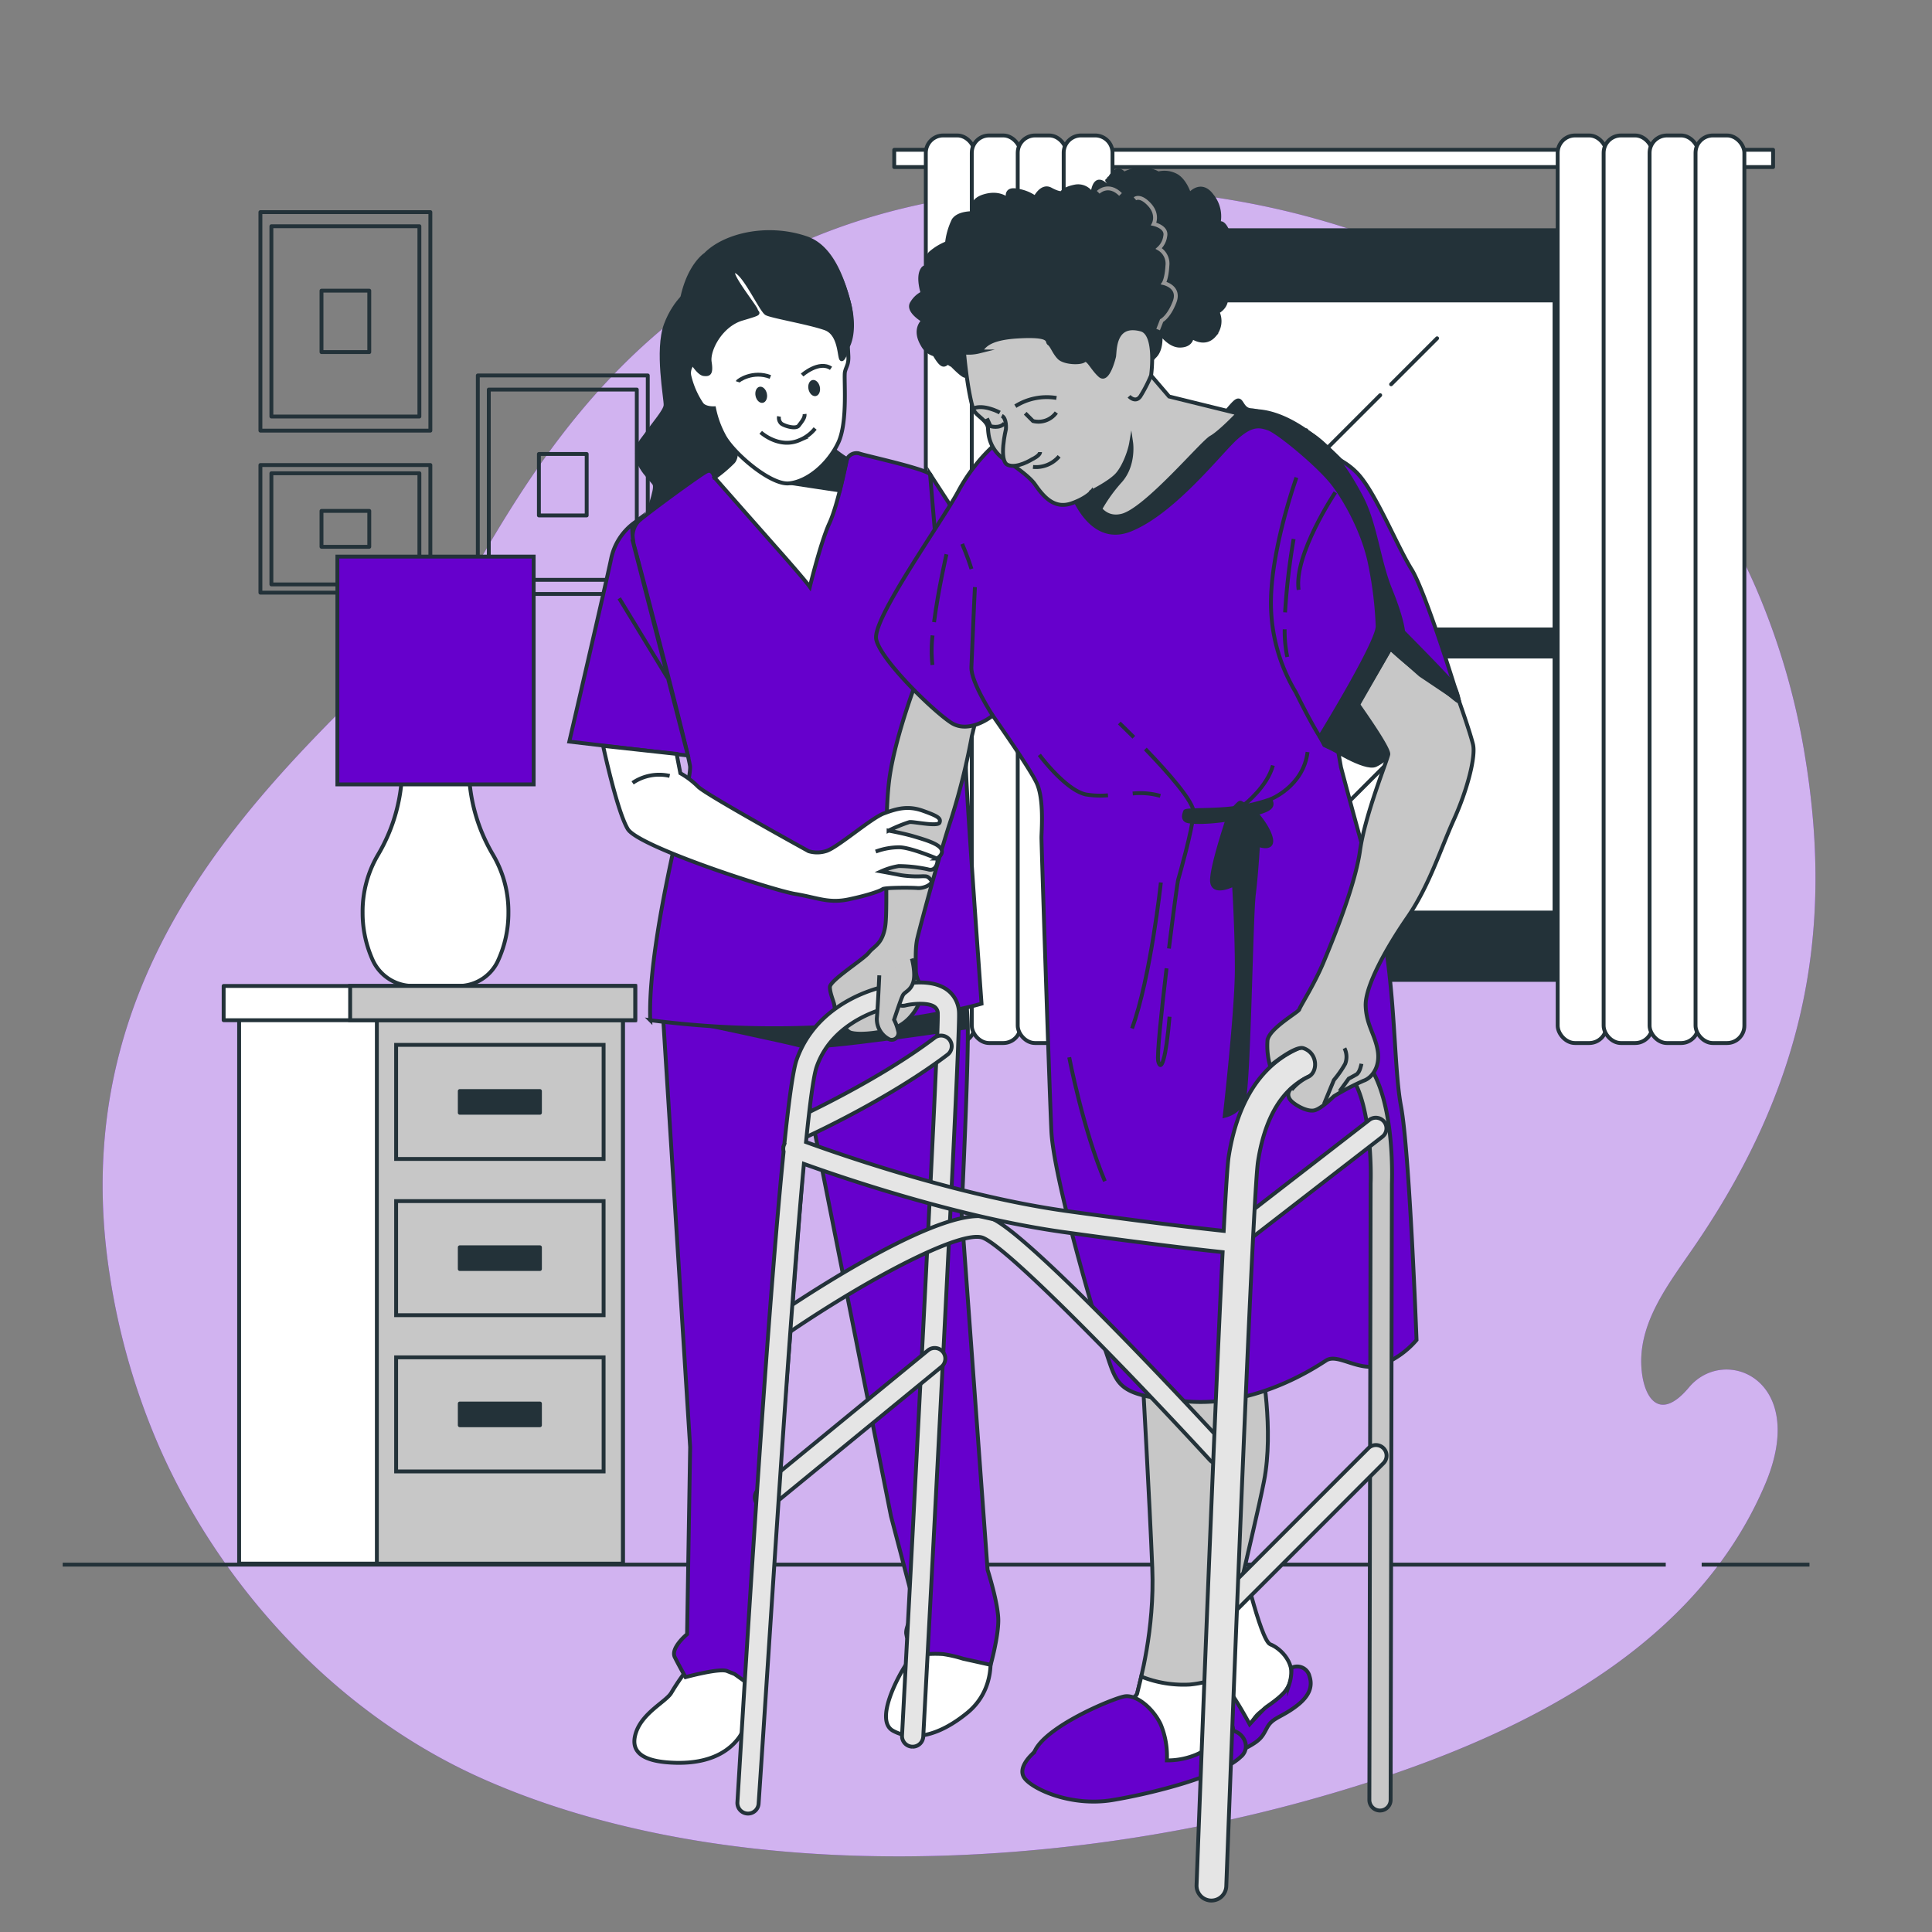
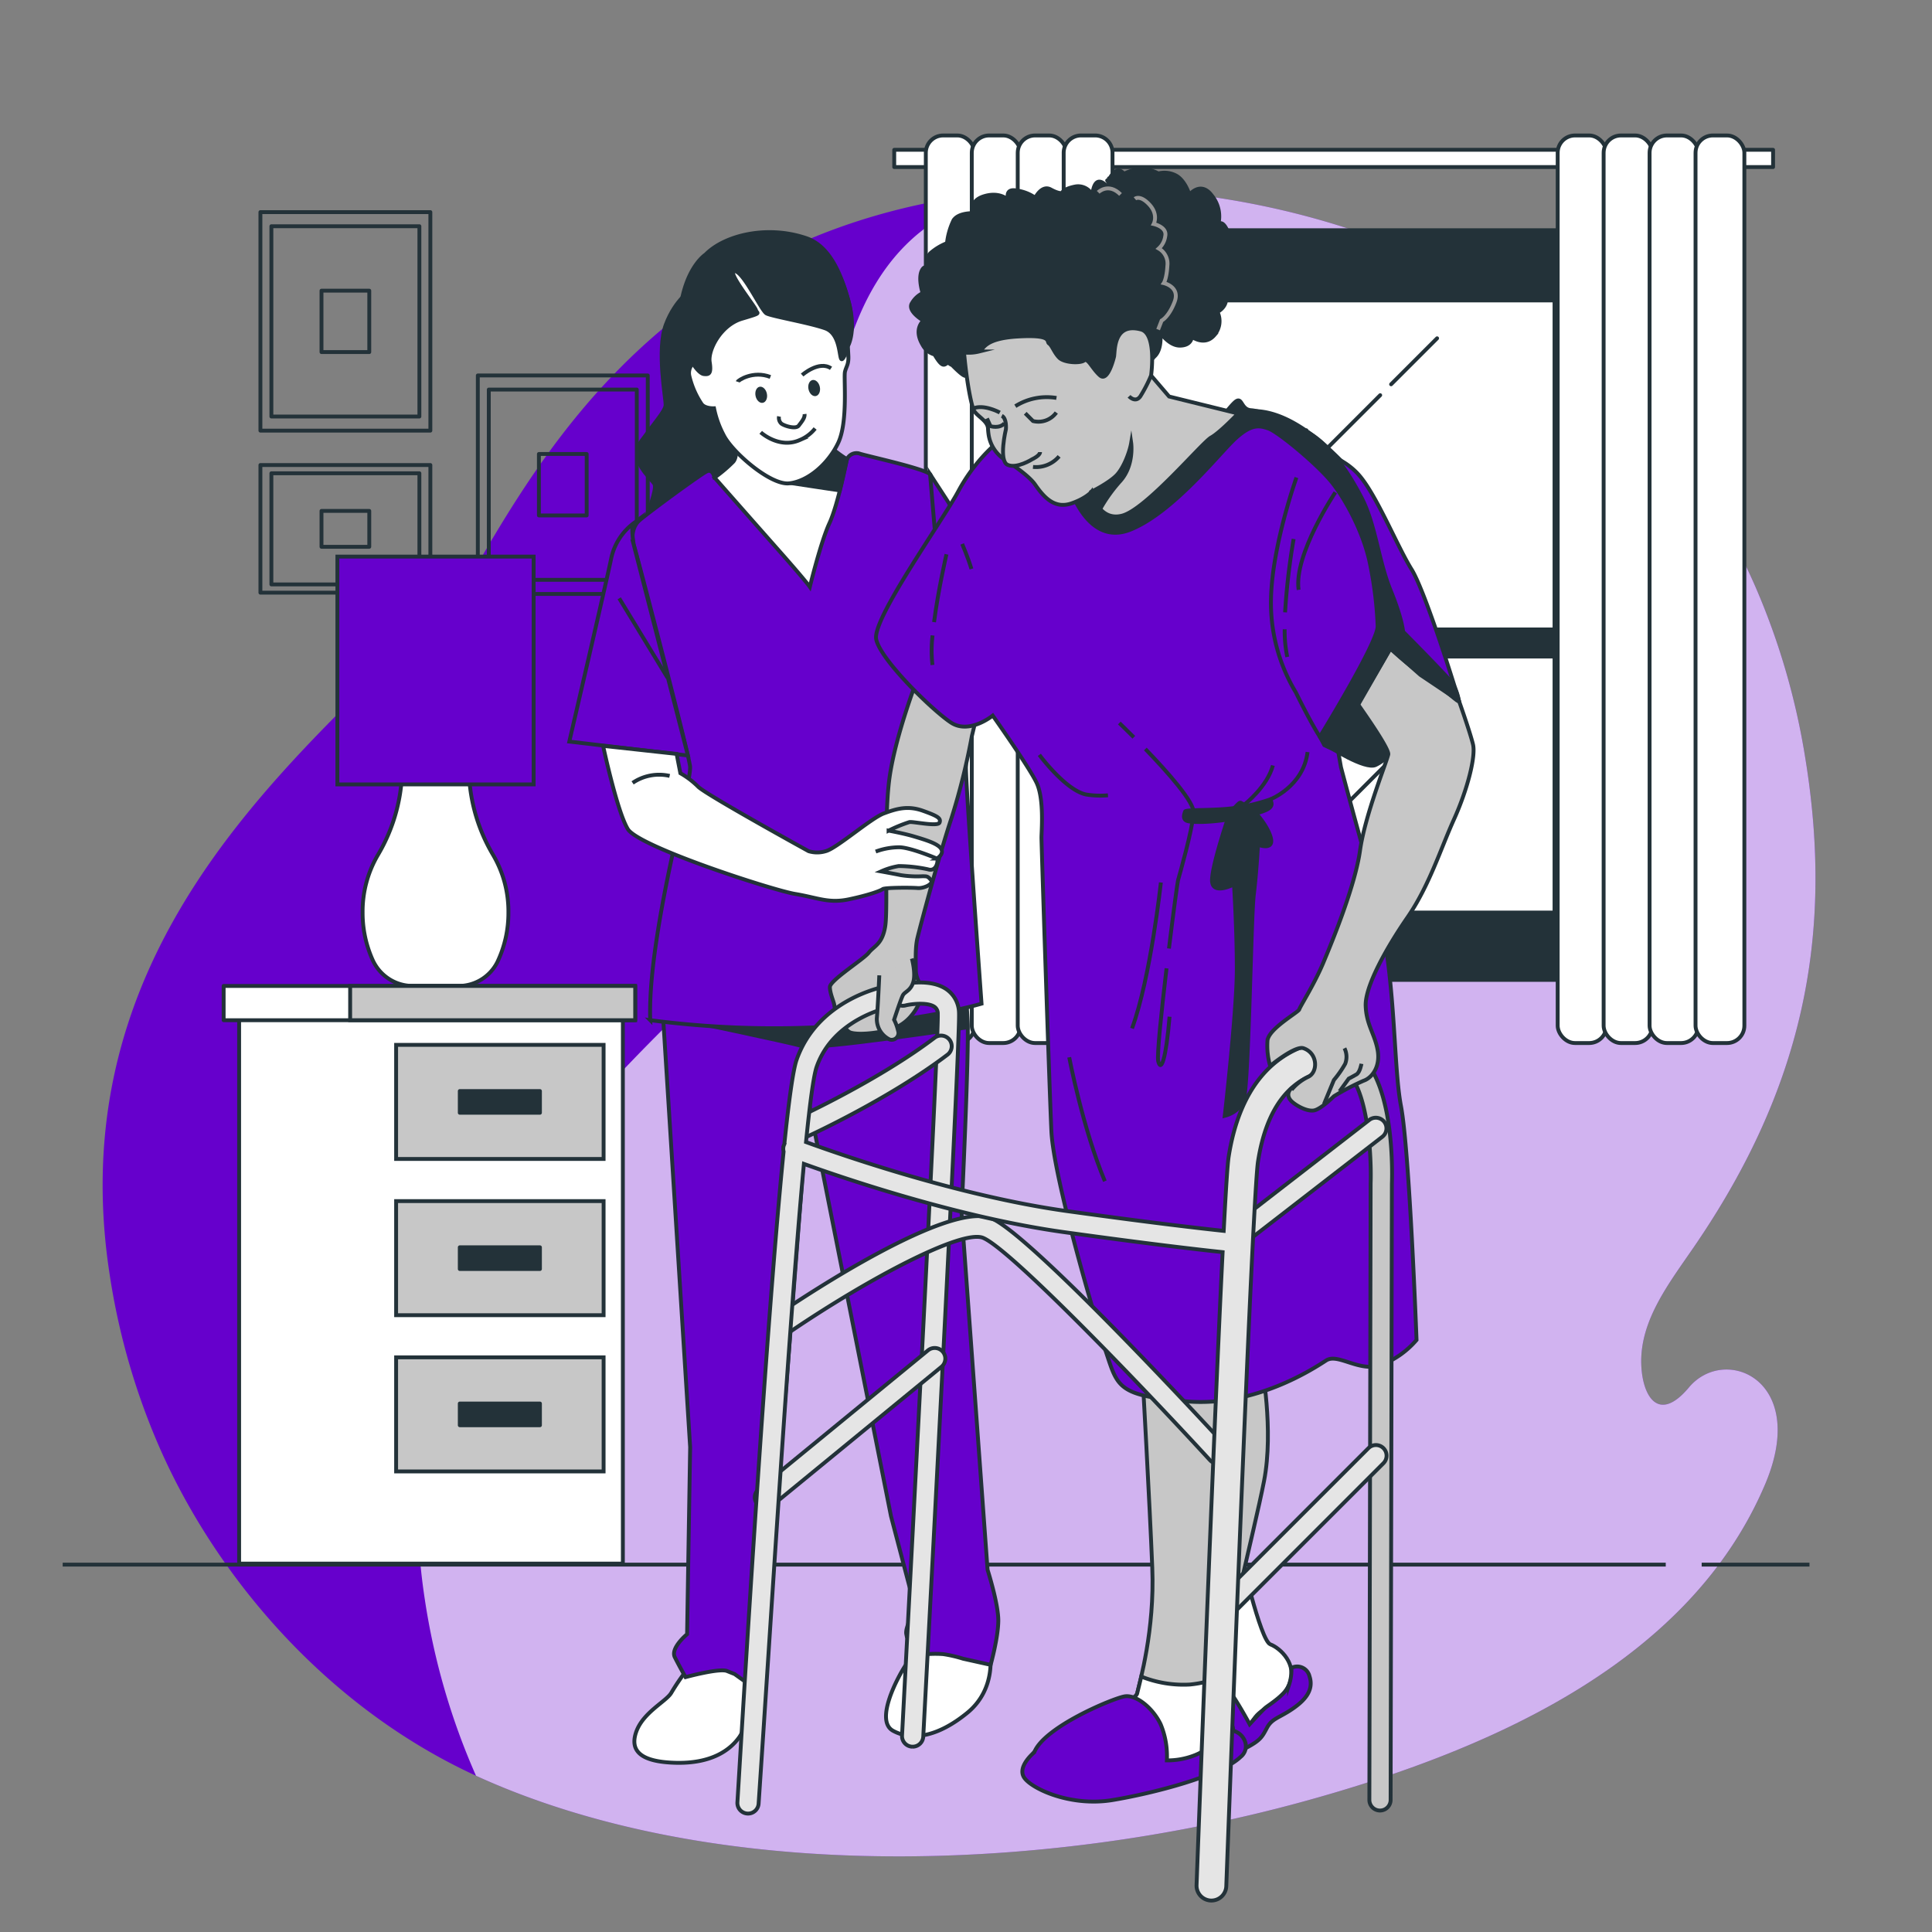
<svg xmlns="http://www.w3.org/2000/svg" viewBox="0 0 500 500">
  <rect x="0" y="0" width="500" height="500" fill="#808080" stroke="none" />
  <defs>
    <style>.cls-1,.cls-6{fill:#60c;}.cls-10,.cls-2,.cls-5{fill:#fff;}.cls-2{opacity:0.7;}.cls-13,.cls-3,.cls-4{fill:none;}.cls-10,.cls-12,.cls-3,.cls-4,.cls-5,.cls-6,.cls-7,.cls-8,.cls-9{stroke:#233239;}.cls-10,.cls-12,.cls-13,.cls-3,.cls-6,.cls-7,.cls-9{stroke-miterlimit:10;}.cls-4,.cls-5,.cls-8{stroke-linecap:round;stroke-linejoin:round;}.cls-7{fill:#c7c7c7;}.cls-11,.cls-8,.cls-9{fill:#233239;}.cls-12{fill:#e5e5e5;}.cls-13{stroke:#969696;}</style>
  </defs>
  <g id="Background_Simple" data-name="Background Simple">
    <path class="cls-1" d="M131.943,463.294q-4.449-1.764-8.752-3.733c-38.147-17.534-66.617-50.632-81.584-84.217a178.344,178.344,0,0,1-13.25-45.652c-15.651-102.079,75.724-150.414,96.681-186.2S182.431,52.3,271.564,48.8c67.768-2.672,135.826,23.991,171.972,82.521a163.288,163.288,0,0,1,10.757,20.513,184.1,184.1,0,0,1,12.921,44.413c7.564,46.456-.934,85.81-28.851,126.492-6.489,9.456-13.937,18.973-13.609,30.269.238,8.211,4.4,15.556,12.342,6.06,9.331-11.161,31.164-1.92,19.72,25.046-19.114,45.036-68.607,68.207-120,82.254C273.743,483.611,193.356,487.631,131.943,463.294Z" />
-     <path class="cls-2" d="M131.943,463.294q-4.449-1.764-8.752-3.733c-38.147-17.534-66.617-50.632-81.584-84.217a178.344,178.344,0,0,1-13.25-45.652c-15.651-102.079,75.724-150.414,96.681-186.2S182.431,52.3,271.564,48.8c67.768-2.672,135.826,23.991,171.972,82.521a163.288,163.288,0,0,1,10.757,20.513,184.1,184.1,0,0,1,12.921,44.413c7.564,46.456-.934,85.81-28.851,126.492-6.489,9.456-13.937,18.973-13.609,30.269.238,8.211,4.4,15.556,12.342,6.06,9.331-11.161,31.164-1.92,19.72,25.046-19.114,45.036-68.607,68.207-120,82.254C273.743,483.611,193.356,487.631,131.943,463.294Z" />
+     <path class="cls-2" d="M131.943,463.294q-4.449-1.764-8.752-3.733a178.344,178.344,0,0,1-13.25-45.652c-15.651-102.079,75.724-150.414,96.681-186.2S182.431,52.3,271.564,48.8c67.768-2.672,135.826,23.991,171.972,82.521a163.288,163.288,0,0,1,10.757,20.513,184.1,184.1,0,0,1,12.921,44.413c7.564,46.456-.934,85.81-28.851,126.492-6.489,9.456-13.937,18.973-13.609,30.269.238,8.211,4.4,15.556,12.342,6.06,9.331-11.161,31.164-1.92,19.72,25.046-19.114,45.036-68.607,68.207-120,82.254C273.743,483.611,193.356,487.631,131.943,463.294Z" />
  </g>
  <g id="Floor">
    <line class="cls-3" x1="440.392" y1="404.921" x2="468.289" y2="404.921" />
    <line class="cls-3" x1="16.224" y1="404.921" x2="431.093" y2="404.921" />
  </g>
  <g id="Pictures">
    <rect class="cls-4" x="67.394" y="54.896" width="43.983" height="56.55" />
    <rect class="cls-4" x="70.234" y="58.547" width="38.304" height="49.248" />
    <rect class="cls-4" x="83.204" y="75.222" width="12.365" height="15.898" />
    <rect class="cls-4" x="123.659" y="97.166" width="43.984" height="56.55" />
    <rect class="cls-4" x="126.499" y="100.817" width="38.304" height="49.248" />
    <rect class="cls-4" x="139.468" y="117.492" width="12.365" height="15.898" />
    <rect class="cls-4" x="67.394" y="120.348" width="43.983" height="33.034" />
    <rect class="cls-4" x="70.234" y="122.481" width="38.304" height="28.768" />
    <rect class="cls-4" x="83.204" y="132.222" width="12.365" height="9.287" />
  </g>
  <g id="Lamp">
    <path class="cls-5" d="M118.6,255.158a11.212,11.212,0,0,0,10.128-6.193,29.466,29.466,0,0,0,2.848-12.826,28.847,28.847,0,0,0-4.008-14.958,44.686,44.686,0,0,1-6.229-23.289v-.47h.905a2.049,2.049,0,0,0,2.074-1.768,1.973,1.973,0,0,0-1.962-2.176H103.175a2.05,2.05,0,0,0-2.074,1.769,1.973,1.973,0,0,0,1.962,2.175h1.017v.469a44.69,44.69,0,0,1-6.229,23.29,28.847,28.847,0,0,0-4.007,14.958,29.575,29.575,0,0,0,2.641,12.389,11.4,11.4,0,0,0,10.346,6.63Z" />
    <rect class="cls-6" x="87.314" y="144.044" width="50.795" height="58.958" />
  </g>
  <g id="Furniture">
    <rect class="cls-5" x="61.887" y="259.856" width="99.311" height="144.809" />
-     <rect class="cls-7" x="97.53" y="259.856" width="63.669" height="144.809" />
    <rect class="cls-7" x="102.516" y="270.412" width="53.696" height="29.525" />
    <rect class="cls-8" x="118.991" y="282.362" width="20.746" height="5.624" />
    <rect class="cls-7" x="102.516" y="310.846" width="53.696" height="29.525" />
    <rect class="cls-8" x="118.991" y="322.796" width="20.746" height="5.624" />
    <rect class="cls-7" x="102.516" y="351.28" width="53.696" height="29.525" />
    <rect class="cls-8" x="118.991" y="363.23" width="20.746" height="5.624" />
    <rect class="cls-5" x="57.879" y="255.162" width="106.511" height="8.866" />
    <rect class="cls-7" x="90.619" y="255.162" width="73.77" height="8.866" />
  </g>
  <g id="Window">
    <rect class="cls-8" x="281.969" y="69.992" width="126.36" height="173.93" />
    <rect class="cls-5" x="287.987" y="77.75" width="114.323" height="158.413" />
    <line class="cls-4" x1="357.197" y1="102.275" x2="329.004" y2="130.468" />
    <line class="cls-4" x1="371.921" y1="87.551" x2="360.017" y2="99.455" />
    <line class="cls-4" x1="338.088" y1="111.359" x2="321.172" y2="128.275" />
    <line class="cls-4" x1="334.016" y1="222.567" x2="329.004" y2="227.579" />
    <line class="cls-4" x1="371.921" y1="184.662" x2="336.835" y2="219.748" />
    <line class="cls-4" x1="338.088" y1="208.47" x2="321.172" y2="225.386" />
    <path class="cls-8" d="M349.335,163.445a3.815,3.815,0,1,0-3.815,3.815A3.815,3.815,0,0,0,349.335,163.445Z" />
    <rect class="cls-8" x="287.987" y="162.903" width="114.323" height="7.009" />
    <rect class="cls-8" x="278.996" y="59.585" width="133.049" height="14.866" />
    <rect class="cls-8" x="278.996" y="238.721" width="133.049" height="14.866" />
    <rect class="cls-5" x="231.425" y="38.773" width="227.447" height="4.46" />
    <rect class="cls-5" x="239.601" y="35.057" width="12.636" height="234.88" rx="4.488" />
    <rect class="cls-5" x="251.494" y="35.057" width="12.636" height="234.88" rx="4.488" />
    <rect class="cls-5" x="263.387" y="35.057" width="12.636" height="234.88" rx="4.488" />
    <path class="cls-5" d="M279.767,35.057h3.661a4.488,4.488,0,0,1,4.488,4.488V265.45a4.488,4.488,0,0,1-4.488,4.488h-3.661a4.487,4.487,0,0,1-4.487-4.487V39.544A4.488,4.488,0,0,1,279.767,35.057Z" />
    <rect class="cls-5" x="403.126" y="35.057" width="12.636" height="234.88" rx="4.488" />
    <rect class="cls-5" x="415.018" y="35.057" width="12.636" height="234.88" rx="4.488" />
    <rect class="cls-5" x="426.911" y="35.057" width="12.636" height="234.88" rx="4.488" />
    <rect class="cls-5" x="438.804" y="35.057" width="12.636" height="234.88" rx="4.488" />
  </g>
  <g id="Characters">
    <path class="cls-9" d="M179.061,74.885s-4.236,2.492-6.728,9.095.046,19.406-.079,20.9-2.6,4.2-6.218,9.187,2.435,9.656,3.307,11.151-2.268,7.856-1.894,10.472,5.258.492,11.114,2.236,12.957,3.488,21.18-7.1-3.738-34.261-5.732-42.11S185.789,71.77,179.061,74.885Z" />
    <path class="cls-10" d="M177.606,432.378a58.821,58.821,0,0,0-3.838,5.656c-1.212,2.222-7.272,5.05-9.09,10.1s1.212,7.878,10.3,8.08,13.938-3.232,16.362-6.665,4.646-14.948,4.646-17.17S182.454,429.348,177.606,432.378Z" />
    <path class="cls-10" d="M237.8,423.692a36.023,36.023,0,0,1-3.434,7.272c-2.02,3.03-8.08,14.342-3.232,16.968s11.514,1.616,19.19-4.646,5.858-15.554,5.858-15.554S246.083,420.662,237.8,423.692Z" />
    <path class="cls-6" d="M171.071,254.7l7.538,119.825-.793,48.407s-4.365,3.57-3.174,5.951,2.777,5.158,2.777,5.158,8.729-2.38,10.713-1.587l1.984.794,5.555,3.967a30.985,30.985,0,0,0,2.38-7.538c.794-4.365-1.587-6.349,0-11.507s11.11-133.712,11.11-133.712l21.426,107.922,6.348,24.2s-2.777,4.365-2.381,6.349a27.552,27.552,0,0,0,2.381,5.554,28.545,28.545,0,0,1,7.142-.4,33.094,33.094,0,0,1,5.158,1.19l7.142,1.587s1.984-7.142,1.984-11.506-2.778-13.094-2.778-13.094l-6.745-92.448s1.984-41.264,1.587-49.6-1.19-11.109-1.19-11.109Z" />
    <path class="cls-9" d="M175.733,263.766s28.173,5.9,31.929,6.976,42.393-4.829,42.393-4.829l-.268-8.318Z" />
    <path class="cls-6" d="M184.917,123.6s-.405-2.329-1.99-1.608-15.13,10.663-17.435,12.68-1.874,5.476-1.441,6.484,14.553,55.189,14.553,57.35-1.008,5.62-1.008,6.917-10.065,38.732-9.311,58.6a248.188,248.188,0,0,0,44.755,1.76c24.892-1.257,40.983-6.035,40.983-6.035s-4.274-58.834-4.023-61.349-7.543-74.172-9.3-75.681-15.588-4.525-18.1-5.28a2.7,2.7,0,0,0-3.416,1.433Z" />
    <path class="cls-10" d="M190.149,114.006s1,3.862-.374,5.482a36.211,36.211,0,0,1-4.858,4.111s10.091,11.462,16.819,19.062,7.849,9.22,7.849,9.22,2.826-11.613,5.069-16.472,4.524-16.544,4.524-16.544-4.236-2.741-4.36-3.613S190.149,114.006,190.149,114.006Z" />
    <polygon class="cls-9" points="205.185 125.092 217.339 126.929 219.178 118.865 211.545 114.633 205.185 125.092" />
    <path class="cls-10" d="M184.294,66.039A26.332,26.332,0,0,0,177.317,79a22.8,22.8,0,0,0,1.993,15.075,3.54,3.54,0,0,0-.872,3.364,22.144,22.144,0,0,0,3.115,7.1c.872,1.246,3.239,1.121,3.239,1.121a25.237,25.237,0,0,0,2.444,6.855c2.118,4.361,12.1,13.077,16.959,12.579s10.1-4.977,12.72-10.459,1.391-16.948,1.765-18.443,1-1.869.872-4.236l-.125-2.367s2.243-3.738.25-11.338-4.361-11.462-9.967-14.2S189.153,61.056,184.294,66.039Z" />
    <path class="cls-9" d="M208.7,61.648c-10.2-3.5-21.237-.756-26.1,4.228,0,0-4.108,2.587-5.977,10.934s2.683,17.262,2.683,17.262,1.62,2.616,2.866,2.741,1.993,0,1.5-3.115,2.865-9.593,8.347-11.213,3.862-1.246,3.613-2.243-7.849-10.34-5.482-10.091S197,80.367,198.372,81.115s10.964,2.367,15.2,3.862,3.488,8.472,4.36,7.973c.636-.363,1.27-2.64,1.568-3.851a20.41,20.41,0,0,0,.177-10.85C217.683,70.649,214.6,63.672,208.7,61.648Z" />
    <path class="cls-11" d="M198.465,101.866c.238,1.145-.225,2.21-1.033,2.378s-1.657-.625-1.894-1.77.225-2.21,1.033-2.378S198.228,100.721,198.465,101.866Z" />
    <path class="cls-11" d="M212.17,100.122c.238,1.145-.225,2.21-1.033,2.378s-1.657-.625-1.9-1.77.225-2.21,1.034-2.378S211.932,98.977,212.17,100.122Z" />
    <path class="cls-3" d="M201.611,107.776a1.974,1.974,0,0,0,.623,1.869c.872.623,3.738,1.5,4.485.5s1.62-1.994,1.5-2.99" />
    <path class="cls-3" d="M196.877,111.888s4.734,4.36,10.092,1.993a9.991,9.991,0,0,0,3.986-2.99" />
    <path class="cls-3" d="M190.9,98.806c.124-.374,3.987-2.99,8.472-1.246" />
    <path class="cls-3" d="M207.592,97.062s4.36-3.862,7.475-1.744" />
    <path class="cls-6" d="M164,135.4a15.393,15.393,0,0,0-5.832,9.166c-1.25,6.11-10.832,47.355-10.832,47.355l30.691,3.611-13.974-54.373S163.165,136.369,164,135.4Z" />
    <line class="cls-3" x1="160.249" y1="154.839" x2="172.747" y2="175.392" />
    <path class="cls-6" d="M240.7,122.712s26.459,40.513,26.917,43.266-21.479,21.038-21.479,21.038Z" />
    <path class="cls-7" d="M238.175,173.65s-6.769,17.018-8.122,28.815-.194,32.681-.967,37.323-2.9,5.027-4.255,6.768-10.055,7.155-10.055,8.895,1.16,4.062,1.16,4.835,2.32,6.382,4.254,6.962,6.189.193,9.283-.58a11.022,11.022,0,0,0,6.575-4.061c1.74-2.128,2.9-5.028,2.32-6.962s-1.353-2.707-1.353-4.641-.194-5.608.386-8.122,5.608-21.466,8.9-31.328a178.629,178.629,0,0,0,5.221-21.079c.58-2.321,1.547-6.575,1.547-6.575Z" />
    <path class="cls-10" d="M320.954,401.507s5.2,23.072,7.8,24.047,7.149,5.2,4.874,10.4-6.5,5.524-8.774,8.449-3.574,6.5-12.348,8.449-6.824-18.2-5.2-32.171S318.029,393.383,320.954,401.507Z" />
    <path class="cls-6" d="M314.59,434.164a19.113,19.113,0,0,1,4.321,4.5c1.98,2.881,4.5,7.562,4.5,7.562s3.24-3.6,4.14-4.321,5.309-3.444,6.075-5.953a12.1,12.1,0,0,0,.586-4.308,3.278,3.278,0,0,1,4.681,2.16c1.26,3.78-1.44,6.481-4.681,8.641s-5.041,2.34-6.3,4.681-1.62,3.24-5.4,5.22a26.469,26.469,0,0,1-6.661,2.521Z" />
    <path class="cls-7" d="M295.607,354.389s1.95,35.095,2.6,51.342-3.25,29.571-3.9,32.5-23.4,12.023-26.647,15.273,5.525,10.073,19.823,8.773,27.946-3.9,30.87-9.748-2.275-9.1-2.275-16.248,8.449-39.644,11.049-52.967-.65-30.221-.65-30.221S306.331,356.338,295.607,354.389Z" />
    <path class="cls-10" d="M307.956,435.952a29.445,29.445,0,0,1-12.6-2.058c-.477,2.065-.874,3.565-1.044,4.333-.65,2.924-23.4,12.023-26.647,15.273s5.525,10.073,19.823,8.773,27.946-3.9,30.87-9.748-2.275-9.1-2.275-16.248a21.4,21.4,0,0,1,.192-2.468A27.185,27.185,0,0,1,307.956,435.952Z" />
    <path class="cls-6" d="M267.661,453.5s-4.558,3.707-2.578,6.587,12.062,7.561,22.864,5.761,28.084-6.3,33.124-11.161a3.516,3.516,0,0,0,1.08-4.141,4.345,4.345,0,0,0-3.42-2.7s-5.761,5.04-9.721,6.481a19.324,19.324,0,0,1-7.021,1.26,21.514,21.514,0,0,0-1.621-9.361c-1.98-4.141-6.3-7.742-9.361-7.2S270.239,446.912,267.661,453.5Z" />
    <path class="cls-6" d="M258.566,114.08a45.1,45.1,0,0,0-10.42,12.8c-4.021,7.677-22.484,33.269-21.387,38.57s14.624,18.462,19.376,21.57,10.785-1.828,10.785-1.828,9.323,13.162,11.334,17.366,1.279,12.43,1.279,14.258,2.011,63.8,2.56,75.861,11.333,48.807,14.258,57.581,3.107,10.968,20.839,12.43,32.9-8.591,36.011-10.6,8.774,3.29,14.441,1.1a22.864,22.864,0,0,0,8.957-6.4s-1.828-48.99-4.022-60.506-1.1-35.1-7.129-56.85-8.409-30.893-8.409-30.893l-3.473-19.742s15.172-16.452,16.269-26.14-.914-21.387-12.8-33.452-20.7-14.126-26.618-12.181-35.35,9.257-38.092,9.805S258.566,114.08,258.566,114.08Z" />
    <path class="cls-3" d="M300.432,228.385s-2.636,24.6-7.468,37.775" />
    <path class="cls-3" d="M276.712,273.627s3.514,18.448,9.225,32.065" />
    <path class="cls-9" d="M343.932,193.231s9.322,6.033,12.064,4.753,7.13-5.3,7.678-7.129-7.129-19.742-9.506-17.549S344.663,189.027,343.932,193.231Z" />
    <path class="cls-7" d="M357.142,468.562a2.75,2.75,0,0,1-2.751-2.745l.329-159.559c.275-7.6-.814-29.25-9.115-30.393a2.751,2.751,0,0,1,.75-5.45c14.694,2.024,13.993,32.474,13.864,35.939l-.327,159.451a2.751,2.751,0,0,1-2.744,2.757Z" />
    <path class="cls-12" d="M321.6,321.444a2.75,2.75,0,0,1-1.686-4.925l34.494-26.7a2.751,2.751,0,0,1,3.368,4.35l-34.494,26.7A2.744,2.744,0,0,1,321.6,321.444Z" />
    <path class="cls-12" d="M318.029,417.55a2.751,2.751,0,0,1-1.945-4.7l38.063-38.063a2.75,2.75,0,1,1,3.89,3.889l-38.063,38.064A2.743,2.743,0,0,1,318.029,417.55Z" />
    <path class="cls-12" d="M236.191,452.038c-.048,0-.1,0-.146,0a2.752,2.752,0,0,1-2.6-2.891c3.084-58.706,9.509-180.816,9.252-186.725a2.122,2.122,0,0,0-.8-1.815c-1.711-1.277-5.894-.816-7.54-.408a2.751,2.751,0,1,1-1.322-5.34c.8-.2,7.908-1.836,12.157,1.344a7.594,7.594,0,0,1,3,5.981c.332,7.645-8.889,180.311-9.254,187.251A2.751,2.751,0,0,1,236.191,452.038Z" />
    <path class="cls-12" d="M207.687,294.426a2.751,2.751,0,0,1-1.146-5.253c.207-.1,20.842-9.583,35.374-20.627a2.751,2.751,0,0,1,3.329,4.38c-15.027,11.42-35.549,20.854-36.415,21.249A2.737,2.737,0,0,1,207.687,294.426Z" />
    <path class="cls-12" d="M315.157,378.769a2.741,2.741,0,0,1-2.025-.889c-19.759-21.477-51.69-54.517-58.669-57.507-5.43-2.326-29.582,10.461-49.8,24.167a2.751,2.751,0,1,1-3.087-4.554c7.283-4.938,44.166-29.335,55.054-24.669,10.3,4.412,55.436,53.28,60.549,58.839a2.751,2.751,0,0,1-2.023,4.613Z" />
    <path class="cls-3" d="M251.41,147.244c-.978-3.186-2.4-6.47-2.4-6.47" />
-     <path class="cls-3" d="M256.92,185.188s-5.708-8.7-5.525-12.544.732-17.583.916-20.7" />
    <path class="cls-3" d="M301.9,250.6c-1.328,11.2-2.518,22.6-2.152,24.063.733,2.93,2.015-.55,2.931-11.54" />
    <path class="cls-3" d="M296.41,193.838c5.633,5.834,12.719,13.767,12.5,16.537-.366,4.579-3.663,16.118-4.029,17.4-.155.543-1.228,8.49-2.358,17.7" />
    <path class="cls-3" d="M289.675,187.114s1.544,1.472,3.757,3.69" />
    <path class="cls-9" d="M328.688,206.9a50.881,50.881,0,0,1-9.158,2.2c-5.128.733-12.638.366-12.821.916s-.732,1.832.367,2.381,7.326.55,13.92-.916S330.154,209.276,328.688,206.9Z" />
    <path class="cls-9" d="M318.248,210.375s-4.4,12.822-4.579,17.217,5.678,1.282,5.678,1.282.733,11.173.733,21.98-3.114,37.914-3.114,37.914a7.8,7.8,0,0,0,4.762-3.48c1.466-2.748,2.015-47.622,2.748-53.666s1.1-13.005,1.1-13.005,4.212,1.649,3.3-1.831-5.129-8.242-6.777-8.609S321.728,206.712,318.248,210.375Z" />
    <path class="cls-3" d="M319.347,228.874S321,219.167,321,215.321s-3.3-1.466-4.03.183" />
    <path class="cls-3" d="M322.1,208.177s5.861-4.579,7.326-10.073" />
    <path class="cls-3" d="M328.688,206.9s8.609-3.3,9.708-12.272" />
-     <path class="cls-3" d="M293.145,205.359a19.224,19.224,0,0,1,7.154.62" />
    <path class="cls-3" d="M268.978,195.356s6.777,9.158,12.089,10.257a22.635,22.635,0,0,0,5.675.209" />
    <path class="cls-3" d="M241.346,164.45a32.313,32.313,0,0,0-.025,7.645" />
    <path class="cls-3" d="M244.943,143.444s-2.125,9.16-3.211,17.562" />
    <path class="cls-12" d="M198.1,390.259a2.75,2.75,0,0,1-1.746-4.878l43.809-35.909a2.751,2.751,0,0,1,3.488,4.255l-43.809,35.909A2.742,2.742,0,0,1,198.1,390.259Z" />
    <path class="cls-12" d="M346.5,269.324a12.817,12.817,0,0,0-3.89.084c-13.412,2.283-21.932,12.647-24.638,29.97-.3,1.906-.746,8.921-1.282,19.173-6.322-.67-19.065-2.143-40.471-5.111-28.146-3.9-59.3-14.833-67.624-17.877,1.026-10.189,1.965-17.2,2.758-19.469,4.341-12.443,18.5-15.341,18.734-15.388a2.751,2.751,0,0,0-1.019-5.406c-.711.133-17.49,3.446-22.909,18.982-.925,2.65-2.012,10.609-3.174,21.858-.033.069-.074.131-.1.2a2.726,2.726,0,0,0-.089,1.675c-5.119,50.8-11.574,162.764-11.955,168.4a2.75,2.75,0,0,0,2.558,2.93c.064,0,.127.007.189.007a2.75,2.75,0,0,0,2.741-2.565c3.02-44.591,7.877-124.509,11.721-165.573,10.137,3.651,40.117,13.891,67.415,17.674,21.766,3.017,34.647,4.5,40.947,5.163-2.5,50.125-6.53,158.073-6.744,163.814a3.852,3.852,0,0,0,3.7,3.992l.146,0a3.851,3.851,0,0,0,3.846-3.708c2.283-61.3,6.939-179.4,8.218-187.586C327.763,286.629,333.927,278.7,343.9,277a5.076,5.076,0,0,1,1.553-.047,3.851,3.851,0,1,0,1.048-7.631Z" />
    <path class="cls-7" d="M227.561,252.415s-.384,8.432-.639,11.115a5.871,5.871,0,0,0,3.322,5.493,1.762,1.762,0,0,0,2.171-2.3,11.835,11.835,0,0,0-1.022-2.811s1.789-5.493,2.3-6.388,2.044-1.149,2.683-3.449-.383-6-.383-6" />
    <path class="cls-7" d="M348.685,178.425s10.967,14.989,10.6,16.817-6.033,15.72-7.312,24.86-7.129,23.4-9.506,29.065-6.032,11.334-6.215,12.065-7.86,4.935-8.226,8.043a18.955,18.955,0,0,0,.685,6.585s6.45-5.334,8.638-4.574c3.8,1.319,3.76,6.272,1.161,7.427a12.479,12.479,0,0,0-3.845,2.853c-.267-.391-2.378,1.528-.423,3.429,1.127,1.1,4.021,2.742,5.849,2.377s5.118-3.656,5.118-3.656a65.024,65.024,0,0,1,7.678-4.022c2.193-.731,4.387-3.656,3.656-7.86s-2.925-6.581-3.108-11.516,5.119-14.624,10.785-22.85,8.592-17.731,12.065-25.409,5.667-16.269,4.935-19.376-3.655-11.334-3.655-11.334-13.71-14.806-16.269-15.9S348.685,178.425,348.685,178.425Z" />
    <path class="cls-3" d="M347.953,271.286a5.053,5.053,0,0,1,.183,4.021,27.218,27.218,0,0,1-2.925,4.2l-2.559,6.216" />
    <path class="cls-3" d="M352.34,275.307s-.365,2.194-1.279,2.742-2.011,1.1-2.011,1.1l-2.376,3.29" />
    <path class="cls-6" d="M335.523,123.585s-6.215,17.366-6.581,31.076a44.879,44.879,0,0,0,6.4,24.5c1.28,2.559,7.129,14.441,8.592,14.075s15.9-25.409,15.9-25.409a81.025,81.025,0,0,0,10.054,8.043c4.2,2.56,7.86,6.4,7.678,5.484s-8.592-28.15-12.248-34-8.957-19.011-13.527-24.312-12.247-7.129-14.258-5.118" />
    <path class="cls-3" d="M332.471,162.861a32.915,32.915,0,0,0,.676,7.155" />
    <path class="cls-3" d="M334.792,139.489a173.4,173.4,0,0,0-2.216,18.99" />
    <path class="cls-3" d="M345.577,127.424s-10.785,16.086-9.5,25.226" />
    <path class="cls-9" d="M276.671,125.572s4.579,15.935,15.752,11.539,23.261-19.965,27.291-23.628,6.044-3.48,8.608-2.564,13,9.524,16.668,14.287,8.242,13.37,9.707,21.429a96.441,96.441,0,0,1,1.832,15.386c.183,4.029-14.949,28.637-14.949,28.637l1.156,2.183,2.183,1.027,14.916-26.046,7.756,6.834,9.976,6.693a13.386,13.386,0,0,0-1.549-4.341c-1.1-1.649-12.895-13.522-12.895-13.522s-.165-3.172-3.288-10.836-3.856-17-7.519-23.964-7.876-13.005-13-16.3-12.821-6.044-15.569-6.227-2.2-3.847-4.213-2.015-8.791,10.99-8.791,10.99-13.554,16.851-21.43,16.3a9.788,9.788,0,0,1-9.158-7.693Z" />
    <path class="cls-9" d="M316.744,70.762A9.022,9.022,0,0,0,318.4,66.4c.415-2.907-1.246-2.284-1.246-2.284s1.453-2.7.208-4.983-2.076-1.038-2.076-1.038a8.5,8.5,0,0,0-1.662-7.475c-2.906-3.945-5.813-.208-5.813-.208s-.954-3.4-3.238-4.856a6.376,6.376,0,0,0-4.884-.644s-.085-.334-2.991-1.164a11.072,11.072,0,0,0-5.811,1.233l-.03-.037c-1.6-1.892-3-.048-3.7,1.258-.376-.4-.044,1.022-.522.576-.5-.468.991,1.22.557,1.1-.5-.571-.345.649-1.068-.025-3.145-2.935-3.407,2.66-3.407,2.66a4.111,4.111,0,0,0-4.477-2.239c-3.144.629-3.391,1.652-3.391,1.652s-.645.352-2.951-.906-3.967,2.164-3.967,2.164A10.922,10.922,0,0,0,263.11,49.3c-3.354-.628-2.1,2.516-2.1,2.516s-2.1-2.306-6.29-1.048-2.725,4.4-2.725,4.4-3.983-.209-5.241,1.887a18.091,18.091,0,0,0-1.677,5.87,14.683,14.683,0,0,0-4.193,2.516c-1.694,1.506-.349,4.357-.056,4.924-.256-.465-1.336-2.209-2.253-.375-1.048,2.1.209,5.87.209,5.87a6.435,6.435,0,0,0-2.725,2.515C234.6,80.469,239,82.984,239,82.984s-2.725,2.1-.21,6.29a5.008,5.008,0,0,0,3.078,2.472c.046.082.081.159.131.243,2.127,3.544,2.444,2.224,3.393,1.845a3.846,3.846,0,0,0,1.049.682c1.023,1.048,2.772,2.747,3.352,2.747.839,0,3.138-2.708,7.121-4.176s11.111,2.725,13.627,4.193,13.836,7.966,18.657,6.289c4.3-1.494,5.433-3.817,7.408-5.048V95.469a10.456,10.456,0,0,1,2.284-3.322c1.661-1.661,1.453-4.775,1.453-4.775l-.623-2.076s2.492,4.152,5.606,4.152,3.115-2.284,3.115-2.284,3.322,2.492,5.813-.415a5.529,5.529,0,0,0,.831-6.021s2.907-1.453,2.076-4.36a8.6,8.6,0,0,0-2.476-3.763,20.289,20.289,0,0,0-.749-2.369s2.1-1.677.209-6.918C315.9,64.6,316.744,70.762,316.744,70.762Z" />
    <path class="cls-13" d="M293.724,51.443s1.306-1.119,3.731,1.493,1.119,5.036,1.119,5.036,3.545.747,2.985,3.172a5.2,5.2,0,0,1-1.679,3.171,4.5,4.5,0,0,1,2.239,4.477c-.187,3.358-.933,4.477-.933,4.477s4.291.933,2.8,4.85-3.358,4.85-3.358,4.85l-.908,2.327" />
    <path class="cls-13" d="M284.211,49.765s2.611-2.612,5.782.559" />
    <path class="cls-7" d="M249.494,91.226s.777,9.319,2.33,14.5c.564,1.88,3.785,2.967,3.874,5.186.017.436.065.926.131,1.433A9.318,9.318,0,0,0,260,118.933c2.769,1.806,6.486,4.453,7.878,6.462,2.33,3.366,5.083,6.415,9.5,4.853,3.782-1.336,5.136-3.007,5.136-3.007s1.648,7.769,7.86,6.216,20.73-18.933,23.06-20.228,6.989-6.212,6.989-6.212l-17.861-4.4L297.9,97.18s1.537-10.807-2.588-11.907c-7.133-1.9-6.731,5.436-6.989,6.989,0,0-1.554,6.73-3.624,4.918s-3.107-4.659-4.142-3.883-5.136.577-6.43-.718-1.854-3.165-2.63-3.682,1.035-2.33-8.025-1.812-8.8,3.365-10.095,3.883A11.064,11.064,0,0,1,249.494,91.226Z" />
    <path class="cls-3" d="M297.9,97.18a37.739,37.739,0,0,1-2.775,5.384c-1.28,1.828-2.925,0-2.925,0" />
    <path class="cls-3" d="M262.77,105.123a15.26,15.26,0,0,1,10.644-2.133" />
    <path class="cls-3" d="M265.329,106.951l2.011,2.011a5.712,5.712,0,0,0,6.032-2.194" />
    <path class="cls-7" d="M269.168,117.005c0,.914-2.011,1.828-2.011,1.828s-4.022,2.559-6.4,1.462-.426-9.221-.426-9.221.267-2.8-1.065-3.461" />
    <path class="cls-3" d="M267.34,120.843A7.841,7.841,0,0,0,274.1,118.1" />
    <path class="cls-3" d="M255.427,108.284l.914,2.011s2.33.719,3.609-.744" />
    <path class="cls-3" d="M258.748,106.768s-4.16-2.274-6.924-1.046" />
    <path class="cls-9" d="M282.512,127.241s4.753-2.376,6.581-4.387,3.29-6.032,3.656-8.226c0,0,.822,5.7-2.743,9.776a40.3,40.3,0,0,0-5.094,7A37.566,37.566,0,0,1,282.512,127.241Z" />
    <path class="cls-10" d="M156.083,193.029s3.61,16.942,6.388,21.525,37.5,15.831,43.328,16.8,8.61,2.5,13.887,1.389,8.194-2.222,8.749-2.639,7.36-.416,9.027-.277,4.305-1.111,3.472-2.083-.972-.972-2.222-.972a27.29,27.29,0,0,1-5.555-.278c-2.083-.417-5.138-.972-5.138-.972a18.238,18.238,0,0,1,4.582-1.389,37.738,37.738,0,0,1,7.5.833c2.5.833,2.777-2.777,2.36-2.777,0,0,1.945-1.111,1.111-2.5s-4.166-2.361-6.943-3.194-6.666-1.528-6.666-1.528a38.285,38.285,0,0,1,5.416-2.222c1.111-.139,7.36,1.25,7.777.139s-.417-1.666-4.305-3.055-6.805-.555-10.138.694-12.231,9.063-15.008,9.758a7.6,7.6,0,0,1-4.444,0s-26.792-14.757-28.6-16.7a21.3,21.3,0,0,0-4.583-3.472l-.972-5Z" />
    <path class="cls-3" d="M163.721,202.611a12.171,12.171,0,0,1,9.582-1.806" />
    <path class="cls-3" d="M226.63,220.386a17.67,17.67,0,0,1,6.249-1.111c3.055.139,9.582,2.917,9.582,2.917" />
  </g>
</svg>